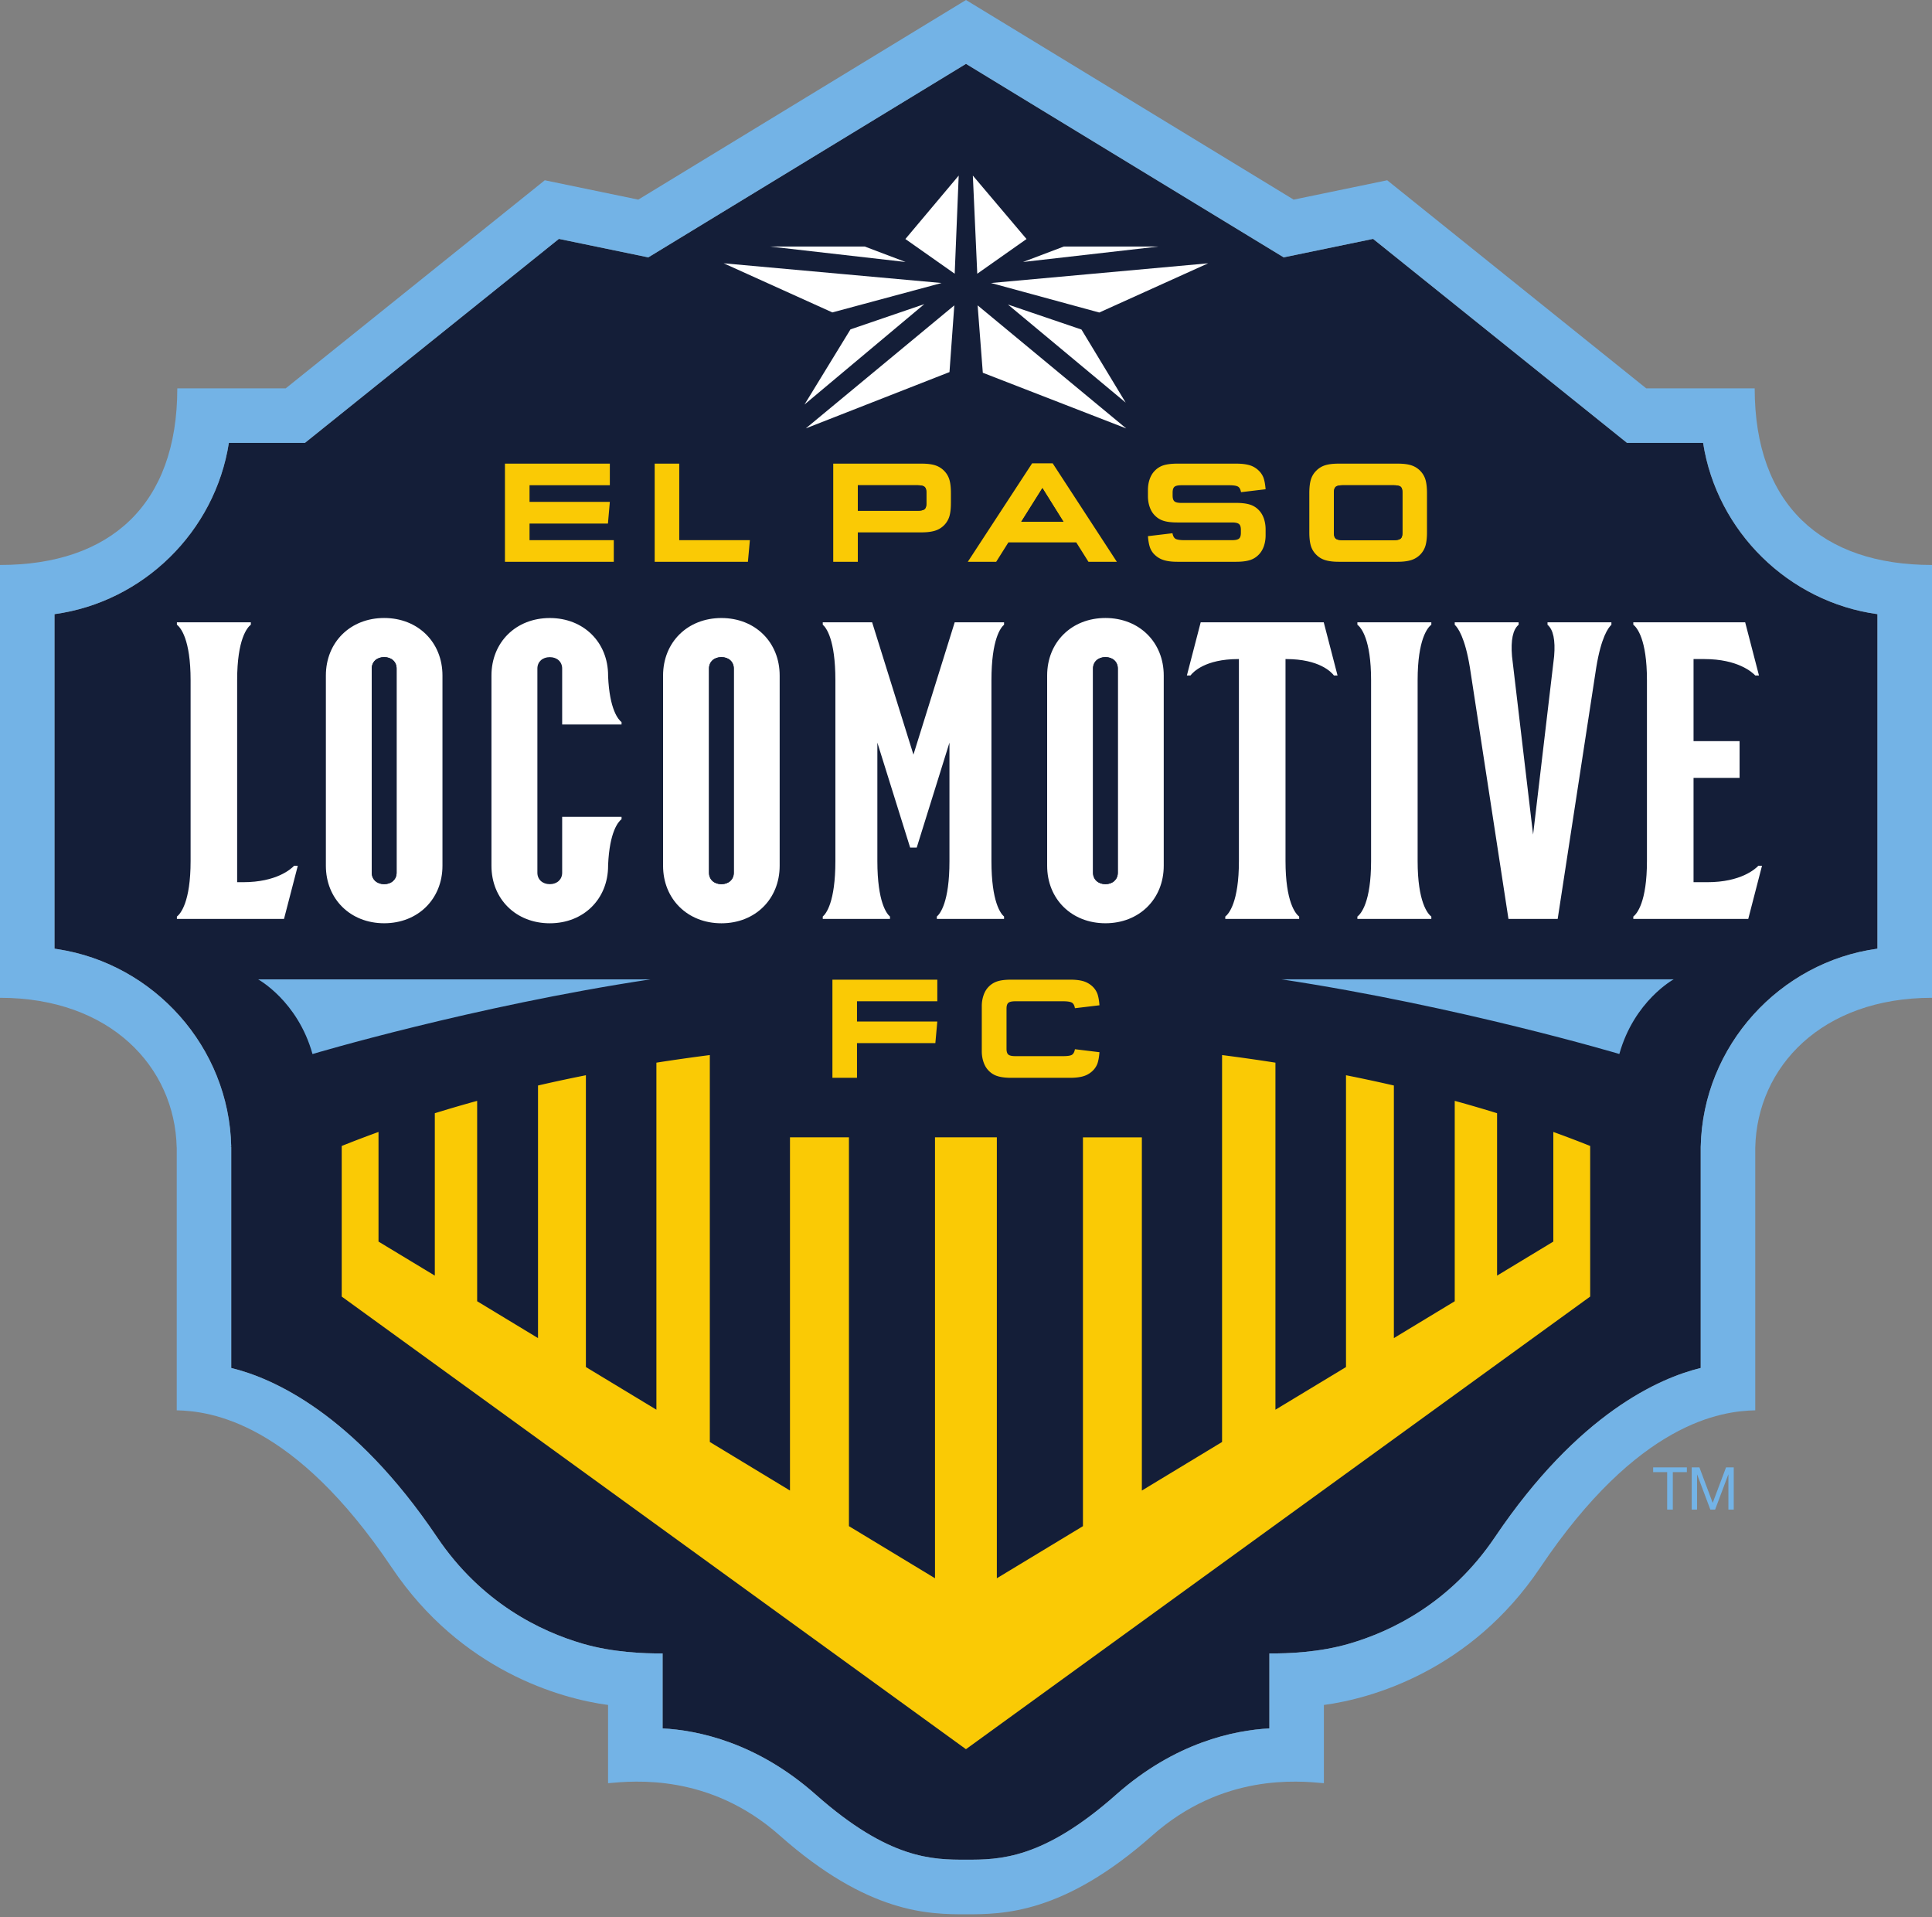
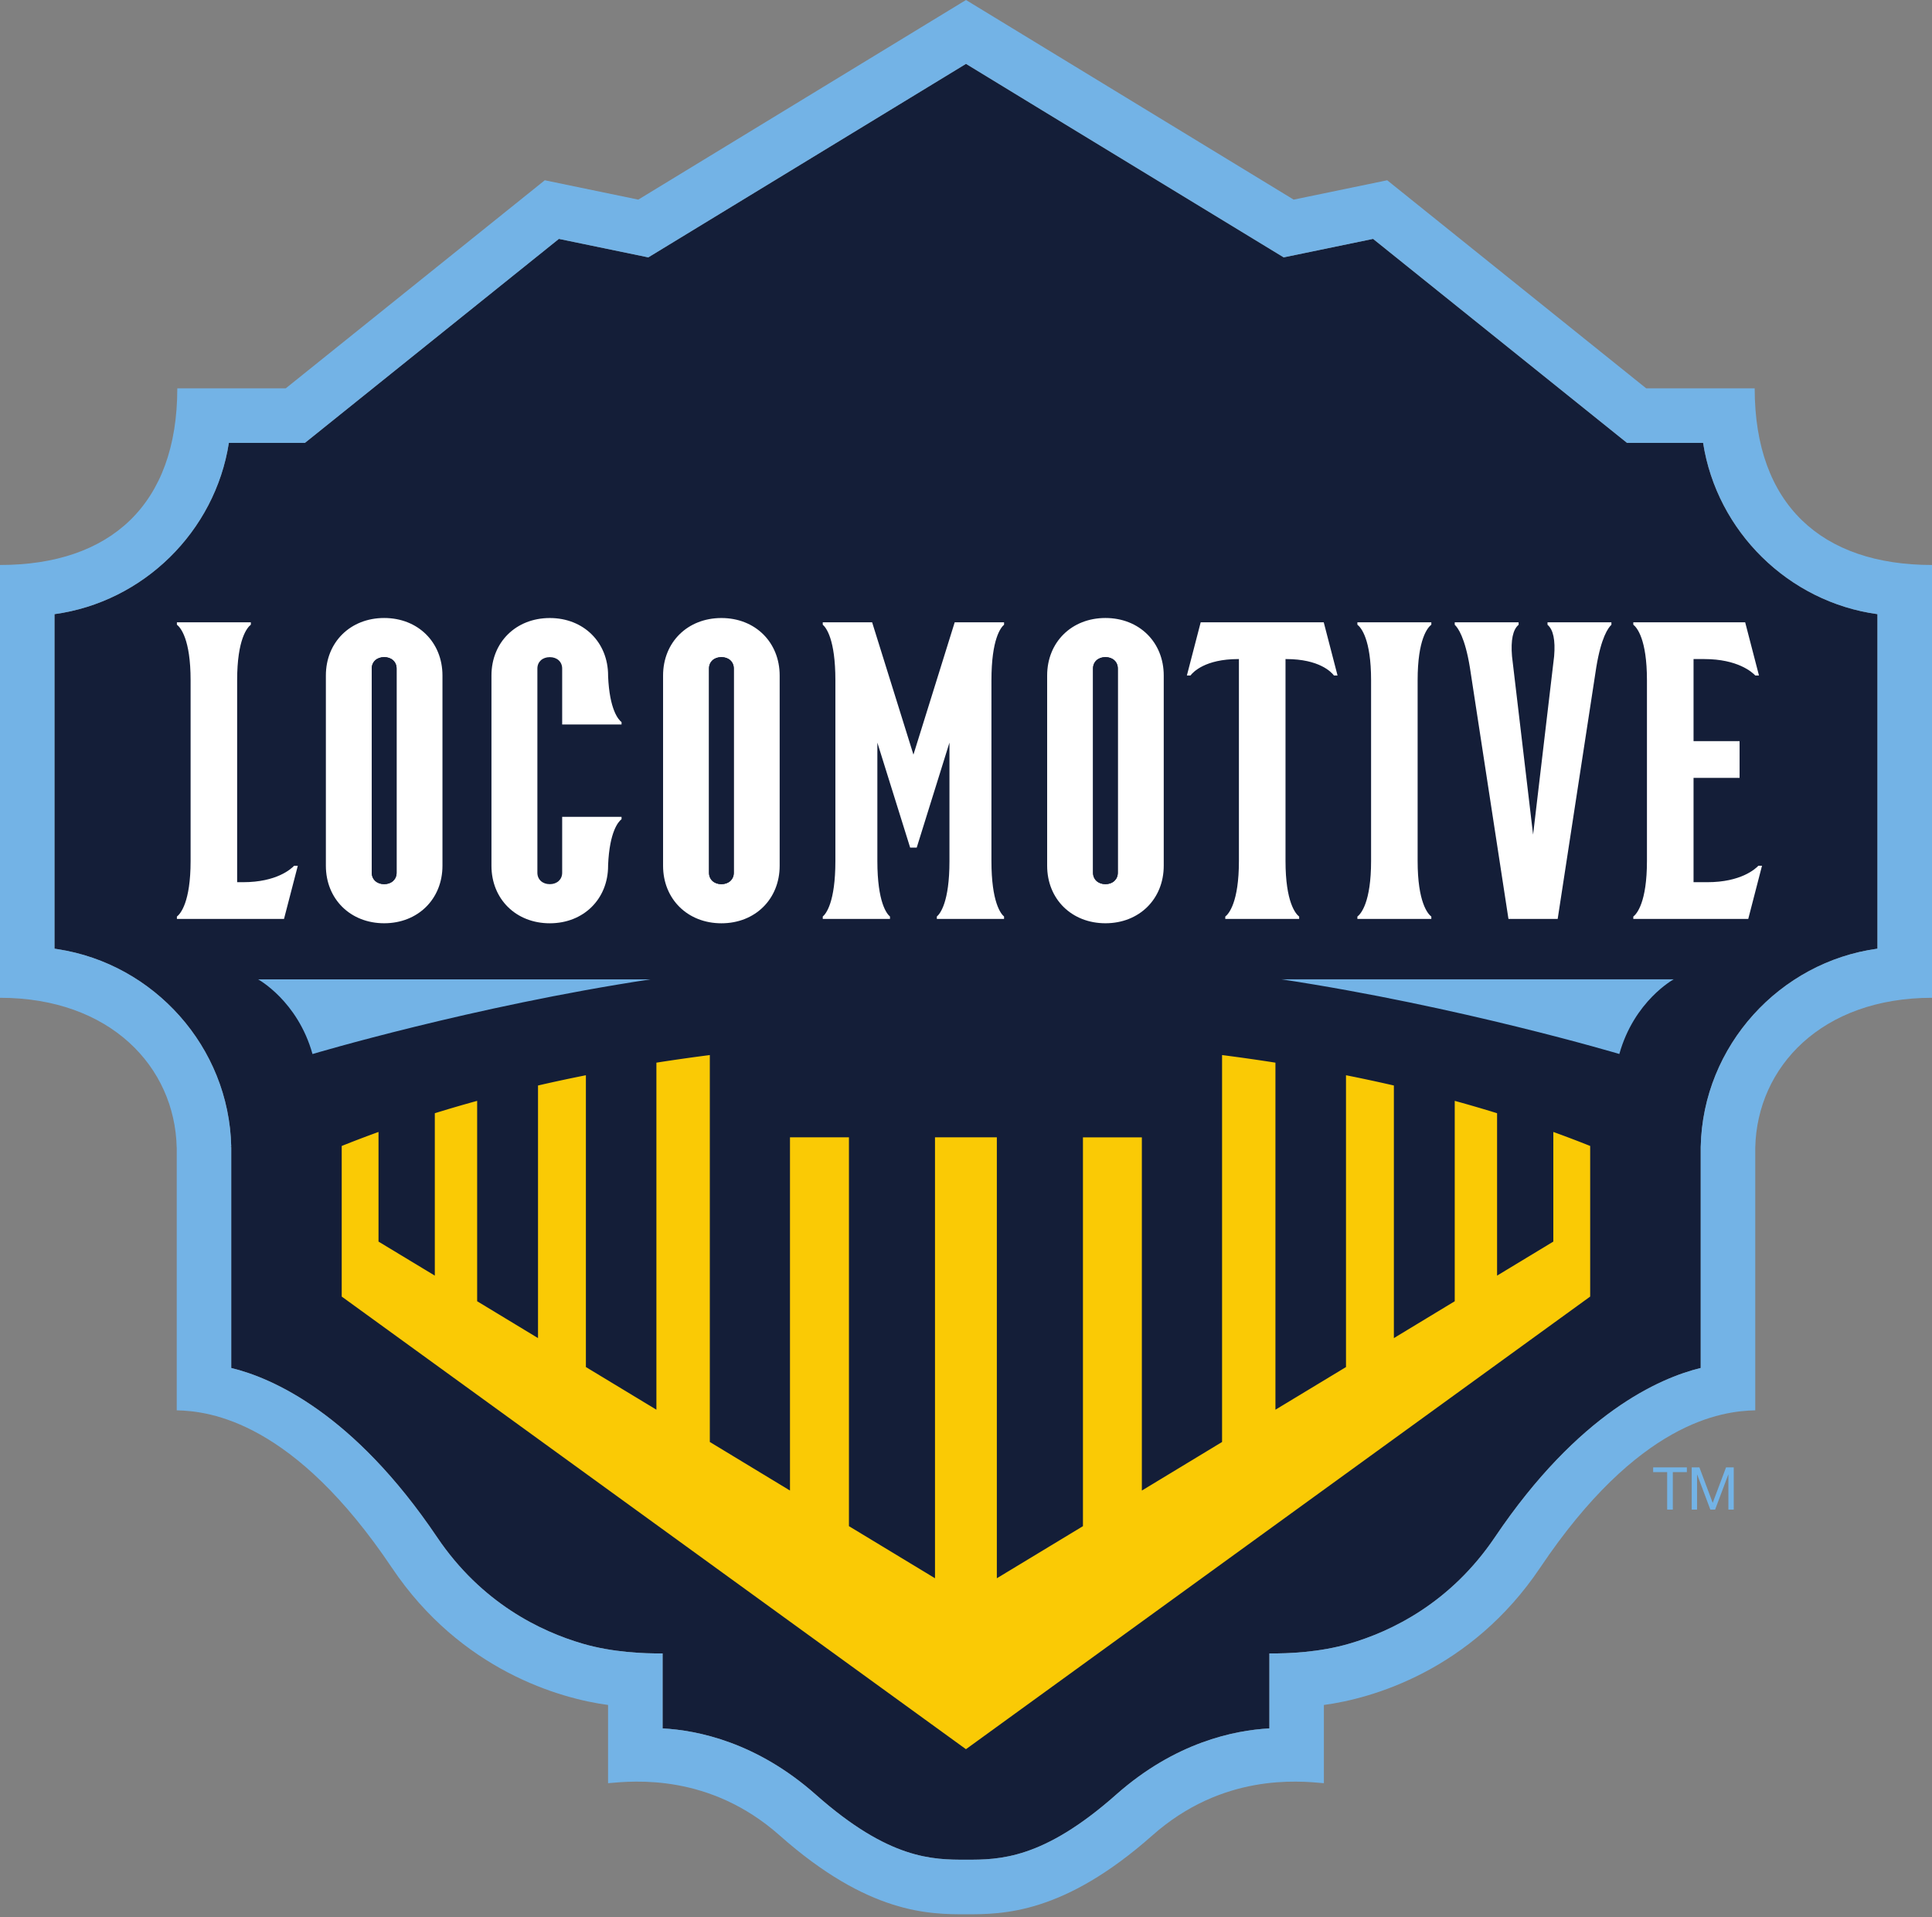
<svg xmlns="http://www.w3.org/2000/svg" width="500" height="496" fill="none">
  <rect width="100%" height="100%" fill="#808080" stroke="none" />
  <path fill="#141E38" d="M440.751 114.588h-19.683l-65.726-52.777-23.136 4.78-62.58-38.102-19.629-11.966-82.222 50.07-23.136-4.782-65.726 52.778H59.23c-3.572 22.949-22.139 41.171-45.128 44.318v86.551c.278.04.557.093.836.133 24.85 3.811 44.345 25.26 44.902 51.078v57.28c10.652 2.589 31.65 11.713 53.269 43.773 11.488 17.039 26.8 24.398 37.718 27.571 7.663 2.231 15.751 2.563 20.652 2.51v19.403c9.071.478 24.371 3.6 39.631 17.12 19.032 16.866 30.333 16.853 38.887 16.853 8.553 0 19.841.013 38.873-16.853 15.273-13.52 30.573-16.641 39.644-17.12v-19.403c4.901.053 12.989-.279 20.639-2.51 10.93-3.174 26.242-10.532 37.731-27.571 21.621-32.06 42.618-41.184 53.256-43.773v-57.28h.013c.558-26.111 20.479-47.772 45.727-51.212v-86.551c-22.989-3.147-41.556-21.369-45.129-44.318Z" />
-   <path fill="#fff" d="m260.844 78.79 30.48 25.379-11.435-18.899-19.045-6.48ZM248.111 45.43l-13.799 16.415 12.763 8.978 1.036-25.393ZM265.665 61.845 251.773 45.43l1.143 25.393 12.749-8.978ZM299.797 63.79h-24.489l-10.558 3.997 35.047-3.998ZM223.801 63.79h-24.489l35.049 3.997-10.56-3.998ZM284.491 80.861l28.182-12.736-56.204 5.1 28.022 7.636ZM254.35 96.445l37.12 14.409-38.462-31.846 1.342 17.437ZM243.68 73.225l-56.391-5.1 28.129 12.71 28.262-7.61ZM246.975 79.008l-38.436 31.833 37.187-14.569 1.249-17.264ZM208.203 104.665l31.011-25.978-19.111 6.535-11.9 19.443Z" />
-   <path fill="#FACA05" d="M158.849 139.763h-21.807v-4.303h20.293l.491-5.605h-20.784v-4.303h20.784v-5.591H130.68v25.393h28.169v-5.591ZM194.066 139.763h-18.275v-19.802h-6.361v25.393h24.131l.505-5.591ZM244.313 121.794a5.636 5.636 0 0 0-2.351-1.421c-.903-.279-2.058-.412-3.479-.412h-22.842v25.393h6.361v-7.61h16.482c1.421 0 2.576-.146 3.479-.425a5.6 5.6 0 0 0 2.351-1.408 5.524 5.524 0 0 0 1.381-2.297c.266-.877.399-2.045.399-3.493v-2.55c0-1.448-.133-2.603-.399-3.48a5.44 5.44 0 0 0-1.382-2.297Zm-4.568 8.447c0 .73-.159 1.235-.478 1.5-.318.266-.929.399-1.806.399h-15.459v-6.588h15.459c.877 0 1.487.133 1.806.412.319.252.478.757.478 1.501v2.776ZM260.974 140.336h17.557l3.161 5.02h7.345l-16.602-25.473h-5.325l-16.641 25.473h7.344l3.161-5.02Zm8.792-14.051 5.445 8.712h-10.917l5.472-8.712ZM301.177 120.373a5.332 5.332 0 0 0-2.311 1.421c-.585.584-1.023 1.315-1.328 2.178-.306.877-.452 1.833-.452 2.842v1.527c0 1.01.146 1.953.452 2.829.305.877.743 1.607 1.328 2.192a5.305 5.305 0 0 0 2.311 1.407c.889.279 2.071.412 3.519.412h14.157c.89 0 1.488.146 1.806.412.319.265.479.757.479 1.5v.757c0 .744-.16 1.249-.479 1.501-.318.279-.916.412-1.806.412h-12.364c-1.089 0-1.846-.12-2.258-.345-.398-.239-.664-.718-.797-1.448l-6.348.757c.093 1.248.279 2.231.531 2.935a4.778 4.778 0 0 0 1.249 1.899 5.806 5.806 0 0 0 2.35 1.368c.89.279 2.059.425 3.48.425h15.233c1.434 0 2.616-.146 3.519-.425a5.344 5.344 0 0 0 2.298-1.408c.584-.584 1.023-1.314 1.341-2.191a8.834 8.834 0 0 0 .452-2.829v-1.527a8.875 8.875 0 0 0-.452-2.829c-.318-.877-.757-1.607-1.341-2.191a5.344 5.344 0 0 0-2.298-1.408c-.903-.279-2.085-.425-3.519-.425h-14.171c-.89 0-1.487-.133-1.806-.399-.319-.265-.478-.77-.478-1.5v-.757c0-.744.16-1.249.478-1.514.319-.266.916-.399 1.806-.399h12.378c1.089 0 1.833.12 2.244.346.399.225.665.703.797 1.447l6.362-.757c-.106-1.248-.279-2.218-.531-2.935a5.077 5.077 0 0 0-1.262-1.899 5.699 5.699 0 0 0-2.337-1.381c-.903-.266-2.072-.412-3.48-.412h-15.233c-1.448 0-2.63.146-3.519.412ZM340.644 143.521a5.476 5.476 0 0 0 2.338 1.408c.903.279 2.072.425 3.479.425h15.233c1.422 0 2.577-.146 3.48-.425a5.6 5.6 0 0 0 2.351-1.408 5.502 5.502 0 0 0 1.381-2.31c.265-.89.398-2.059.398-3.507v-10.093c0-1.448-.133-2.617-.398-3.506a5.5 5.5 0 0 0-1.381-2.311 5.636 5.636 0 0 0-2.351-1.421c-.903-.279-2.059-.412-3.48-.412h-15.233c-1.407 0-2.576.133-3.479.412a5.512 5.512 0 0 0-2.338 1.421 5.387 5.387 0 0 0-1.394 2.311c-.266.889-.398 2.058-.398 3.506v10.093c0 1.448.132 2.617.398 3.507a5.39 5.39 0 0 0 1.394 2.31Zm4.569-16.056c0-.744.16-1.249.478-1.514.306-.266.917-.399 1.806-.399h13.175c.903 0 1.514.133 1.82.385.305.253.464.758.464 1.528v10.386c0 .743-.159 1.235-.478 1.5-.318.279-.929.412-1.806.412h-13.175c-.889 0-1.5-.133-1.806-.412-.318-.265-.478-.757-.478-1.5v-10.386Z" />
  <path fill="#73B3E6" d="M454.111 100.482h-28.075l-67.029-53.84-24.211 5.007L249.998 0l-84.811 51.649-24.198-5.007-67.042 53.84H45.884c0 30.109-17.344 45.7-45.884 45.7v111.984c28.54 0 45.249 17.876 45.727 38.727h.013v68.011c8.725.186 30.333 2.975 55.673 40.72 17.876 26.616 43.627 33.88 55.954 35.514v20.24c6.707-.611 26.269-2.55 44.397 13.506 23.029 20.413 38.74 20.413 48.236 20.413 9.483 0 25.193 0 48.236-20.413 18.128-16.056 37.691-14.117 44.384-13.506v-20.24c12.338-1.634 38.076-8.899 55.967-35.514 25.34-37.744 46.935-40.533 55.673-40.72v-68.011c.491-20.851 17.186-38.727 45.74-38.727V146.182c-28.553 0-45.889-15.592-45.889-45.7Zm31.771 144.973c-25.246 3.453-45.169 25.1-45.74 51.211v57.28c-10.638 2.59-31.635 11.714-53.255 43.774-11.502 17.039-26.8 24.398-37.731 27.571-7.65 2.231-15.738 2.563-20.639 2.51v19.403c-9.071.478-24.371 3.599-39.644 17.119-19.032 16.867-30.32 16.854-38.874 16.854-8.553 0-19.855.013-38.886-16.854-15.26-13.52-30.56-16.641-39.631-17.119v-19.403c-4.901.053-12.989-.279-20.652-2.51-10.917-3.174-26.229-10.532-37.718-27.571-21.621-32.06-42.618-41.185-53.269-43.774V296.8l-.252-.133h.252c-.558-25.818-20.054-47.267-44.889-51.078-.292-.04-.57-.093-.85-.133v-86.551c22.99-3.147 41.556-21.369 45.13-44.318h19.681l65.727-52.778 23.136 4.782L250 16.52l19.629 11.967 62.593 38.102 23.136-4.781 65.713 52.778h19.696c3.572 22.949 22.139 41.171 45.115 44.317v86.551Z" />
-   <path fill="#FACA05" d="M242.576 259.068v-5.591H215.43v25.393h6.361v-8.978h20.28l.505-5.591h-20.785v-5.233h20.785ZM260.487 261.578v-.598c0-.743.16-1.248.478-1.514.319-.265.917-.398 1.807-.398h12.377c1.089 0 1.833.119 2.245.345.398.226.664.704.797 1.448l6.348-.757c-.093-1.249-.279-2.231-.518-2.935a5.114 5.114 0 0 0-1.262-1.913 6.011 6.011 0 0 0-2.337-1.368c-.903-.279-2.072-.411-3.48-.411h-15.233c-1.447 0-2.629.132-3.519.411a5.437 5.437 0 0 0-2.311 1.408c-.584.584-1.023 1.315-1.328 2.191a8.577 8.577 0 0 0-.465 2.842v11.688c0 1.009.16 1.952.465 2.828.305.877.744 1.607 1.328 2.192a5.312 5.312 0 0 0 2.311 1.408c.89.278 2.072.425 3.519.425h15.233c1.408 0 2.577-.147 3.48-.425a5.856 5.856 0 0 0 2.337-1.368 5.068 5.068 0 0 0 1.262-1.9c.239-.717.425-1.686.518-2.935l-6.348-.77c-.133.744-.399 1.222-.797 1.461-.412.226-1.156.332-2.245.332h-12.377c-.89 0-1.488-.133-1.807-.399-.318-.265-.478-.757-.478-1.5v-9.788Z" />
  <path fill="#73B3E6" d="M419.084 272.707c3.851-13.773 14.078-19.324 14.078-19.324h-101.56c46.057 6.972 87.482 19.324 87.482 19.324ZM66.797 253.398s10.226 5.552 14.078 19.324c0 0 41.409-12.364 87.469-19.324H66.797Z" />
  <path fill="#fff" d="M301.174 223.993v-49.207c0-8.632-6.348-14.888-15.087-14.888-8.752 0-15.087 6.256-15.087 14.888v49.207c0 8.633 6.335 14.888 15.087 14.888 8.739 0 15.087-6.255 15.087-14.888Zm-18.301 1.82v-52.845c0-1.74 1.328-2.948 3.214-2.948s3.201 1.208 3.201 2.948v52.845c0 1.726-1.315 2.948-3.201 2.948-1.886 0-3.214-1.222-3.214-2.948ZM171.602 174.794v49.207c0 8.619 6.348 14.888 15.1 14.888 8.739 0 15.074-6.269 15.074-14.888v-49.207c0-8.632-6.335-14.888-15.074-14.888-8.752 0-15.1 6.256-15.1 14.888Zm18.301-1.819v52.844c0 1.727-1.315 2.949-3.201 2.949-1.899 0-3.214-1.222-3.214-2.949v-52.844c0-1.74 1.315-2.949 3.214-2.949 1.886 0 3.201 1.209 3.201 2.949ZM99.423 238.881c8.739 0 15.087-6.269 15.087-14.888v-49.207c0-8.632-6.348-14.888-15.087-14.888s-15.087 6.256-15.087 14.888v49.207c0 8.619 6.348 14.888 15.087 14.888Zm-3.214-65.913c0-1.74 1.328-2.949 3.214-2.949s3.214 1.209 3.214 2.949v52.844c0 1.727-1.328 2.949-3.214 2.949s-3.214-1.222-3.214-2.949v-52.844ZM307.164 174.775h.93c.651-.863 3.785-4.25 12.364-4.25h.173v52.233c0 10.691-2.617 13.679-3.533 14.397v.61h19.125v-.61c-.917-.718-3.533-3.706-3.533-14.397v-52.233h.173c8.579 0 11.713 3.386 12.364 4.25h.93l-3.573-13.759h-31.846l-3.574 13.759ZM370.427 161.627v-.611h-19.138v.611c.93.717 3.546 3.692 3.546 14.383v46.749c0 10.691-2.616 13.679-3.546 14.396v.611h19.138v-.611c-.93-.717-3.546-3.705-3.546-14.396V176.01c0-10.691 2.616-13.666 3.546-14.383ZM455.062 224.007c-.784.823-4.529 4.25-13.188 4.25h-3.586V201.27h11.913v-9.509h-11.913v-21.236h2.789c8.659 0 12.405 3.413 13.188 4.25h.956l-3.572-13.759h-28.954v.611c.917.717 3.533 3.692 3.533 14.383v46.749c0 10.691-2.616 13.679-3.533 14.396v.611h29.749l3.56-13.759h-.942ZM77.071 224.007h-.956c-.784.823-4.529 4.25-13.188 4.25h-1.554V176.01c0-10.691 2.63-13.666 3.546-14.383v-.611H45.781v.611c.917.717 3.546 3.692 3.546 14.383v46.749c0 10.691-2.63 13.679-3.546 14.396v.611H73.5l3.572-13.759ZM236.397 195.253l-10.691-34.237H212.93v.624c.85.717 3.267 3.705 3.267 14.37v46.749c0 10.677-2.417 13.666-3.267 14.383v.624h17.398v-.624c-.85-.717-3.254-3.692-3.267-14.317v-30.678l8.486 27.16h1.7l8.473-27.16v30.678c0 10.625-2.417 13.6-3.267 14.317v.624h17.398v-.624c-.85-.717-3.267-3.705-3.267-14.383V176.01c0-10.678 2.417-13.653 3.267-14.37v-.624h-12.776l-10.678 34.237ZM380.402 172.676l9.987 65.089h12.737l9.987-65.089c1.275-7.809 3.121-10.292 3.918-11.023v-.637h-16.535v.637c1.488 1.235 2.059 3.971 1.713 8.128l-5.445 46.165-5.458-46.152c-.345-4.17.226-6.906 1.713-8.141v-.637h-16.535v.637c.797.731 2.643 3.214 3.918 11.023ZM142.288 238.888c8.739 0 15.087-6.269 15.087-14.888v-.173c.372-8.699 2.669-11.249 3.48-11.873v-.611h-15.366v14.476c0 1.727-1.315 2.949-3.201 2.949-1.899 0-3.214-1.222-3.214-2.949v-52.844c0-1.74 1.315-2.949 3.214-2.949 1.886 0 3.201 1.209 3.201 2.949v14.476h15.366v-.611c-.811-.637-3.108-3.187-3.48-11.873v-.173c0-8.632-6.348-14.888-15.087-14.888-8.752 0-15.1 6.256-15.1 14.888v49.207c0 8.619 6.348 14.887 15.1 14.887Z" />
  <path fill="#141E38" d="M289.29 225.803v-52.831c0-1.74-1.315-2.949-3.201-2.949-1.886 0-3.214 1.209-3.214 2.949v52.831c0 1.74 1.328 2.962 3.214 2.962s3.201-1.222 3.201-2.962ZM183.492 172.972v52.844c0 1.727 1.315 2.949 3.201 2.949 1.899 0 3.214-1.222 3.214-2.949v-52.844c0-1.74-1.315-2.949-3.214-2.949-1.886 0-3.201 1.209-3.201 2.949ZM99.425 228.765c1.886 0 3.214-1.222 3.214-2.949v-52.844c0-1.74-1.328-2.949-3.214-2.949s-3.214 1.209-3.214 2.949v52.844c0 1.727 1.328 2.949 3.214 2.949ZM237.467 125.563h-15.459v6.587h15.459c.876 0 1.487-.133 1.806-.399.318-.265.478-.77.478-1.5v-2.776c0-.744-.159-1.248-.478-1.514-.319-.266-.93-.398-1.806-.398ZM269.784 126.289l-5.472 8.712h10.917l-5.445-8.712ZM347.495 139.773h13.175c.876 0 1.487-.133 1.806-.412.319-.265.465-.757.465-1.5v-10.386c0-.77-.146-1.275-.452-1.527-.305-.253-.916-.386-1.819-.386h-13.175c-.89 0-1.487.133-1.806.412-.318.252-.478.757-.478 1.501v10.386c0 .743.16 1.235.478 1.5.319.279.916.412 1.806.412Z" />
  <path fill="#73B3E6" d="M427.836 380.894v-1.222h8.725v1.222h-3.638v9.695h-1.461v-9.695h-3.626ZM439.806 379.672l3.439 9.177 3.453-9.177h1.993v10.917h-1.382v-9.084h-.027l-3.413 9.084h-1.235l-3.413-9.084h-.027v9.084h-1.382v-10.917h1.994Z" />
  <path fill="#FACA05" d="m401.998 321.247-14.556 8.805v-42.02a357.03 357.03 0 0 0-10.957-3.2v51.849l-15.751 9.535v-65.355a422.373 422.373 0 0 0-12.391-2.656v75.502l-18.261 11.036V274.95a495.585 495.585 0 0 0-13.812-1.966v100.111l-20.758 12.564v-91.386h-15.247v100.602l-22.284 13.48V294.273h-16.004v114.082l-22.271-13.48V294.273h-15.26v91.386l-20.745-12.564V272.984a503.58 503.58 0 0 0-13.825 1.966v89.793l-18.248-11.036v-75.502c-4.263.85-8.433 1.739-12.391 2.656v65.355l-15.751-9.535v-51.849a357.03 357.03 0 0 0-10.957 3.2v42.02l-14.57-8.805v-28.369a305.776 305.776 0 0 0-9.522 3.626v38.967l161.549 117.111 161.549-117.111v-38.967a306.194 306.194 0 0 0-9.535-3.626l-.002 28.369Z" />
</svg>